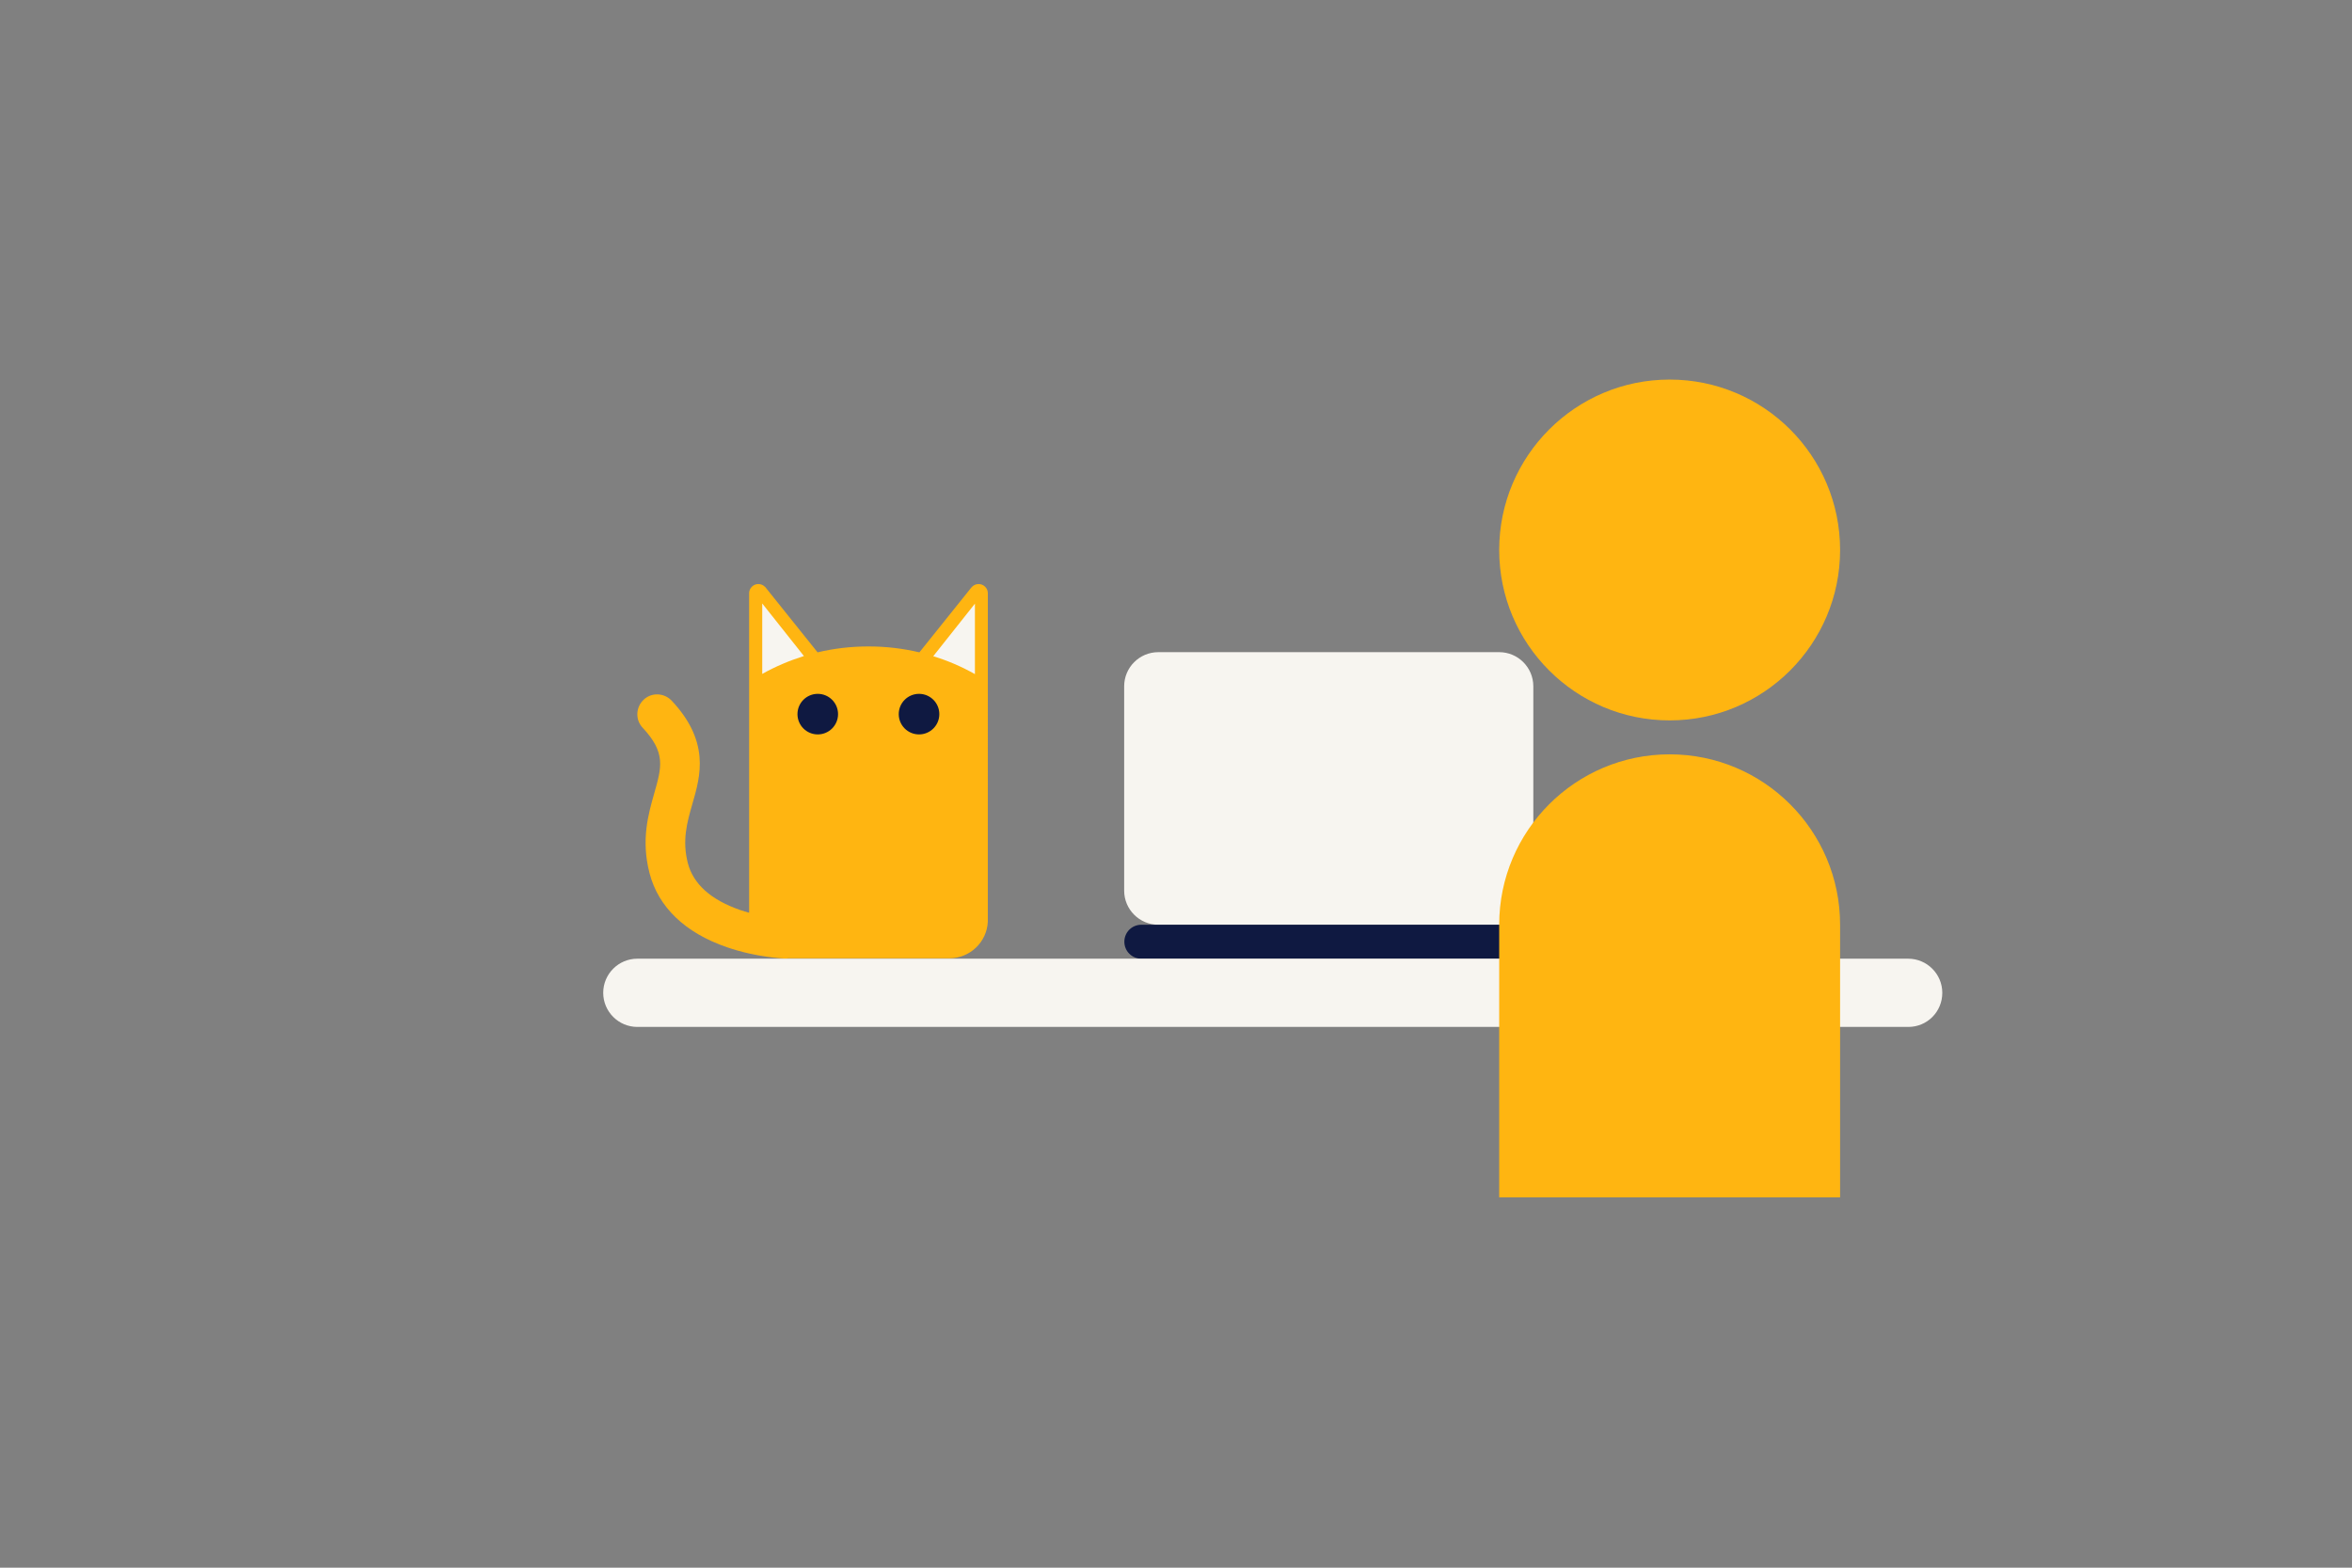
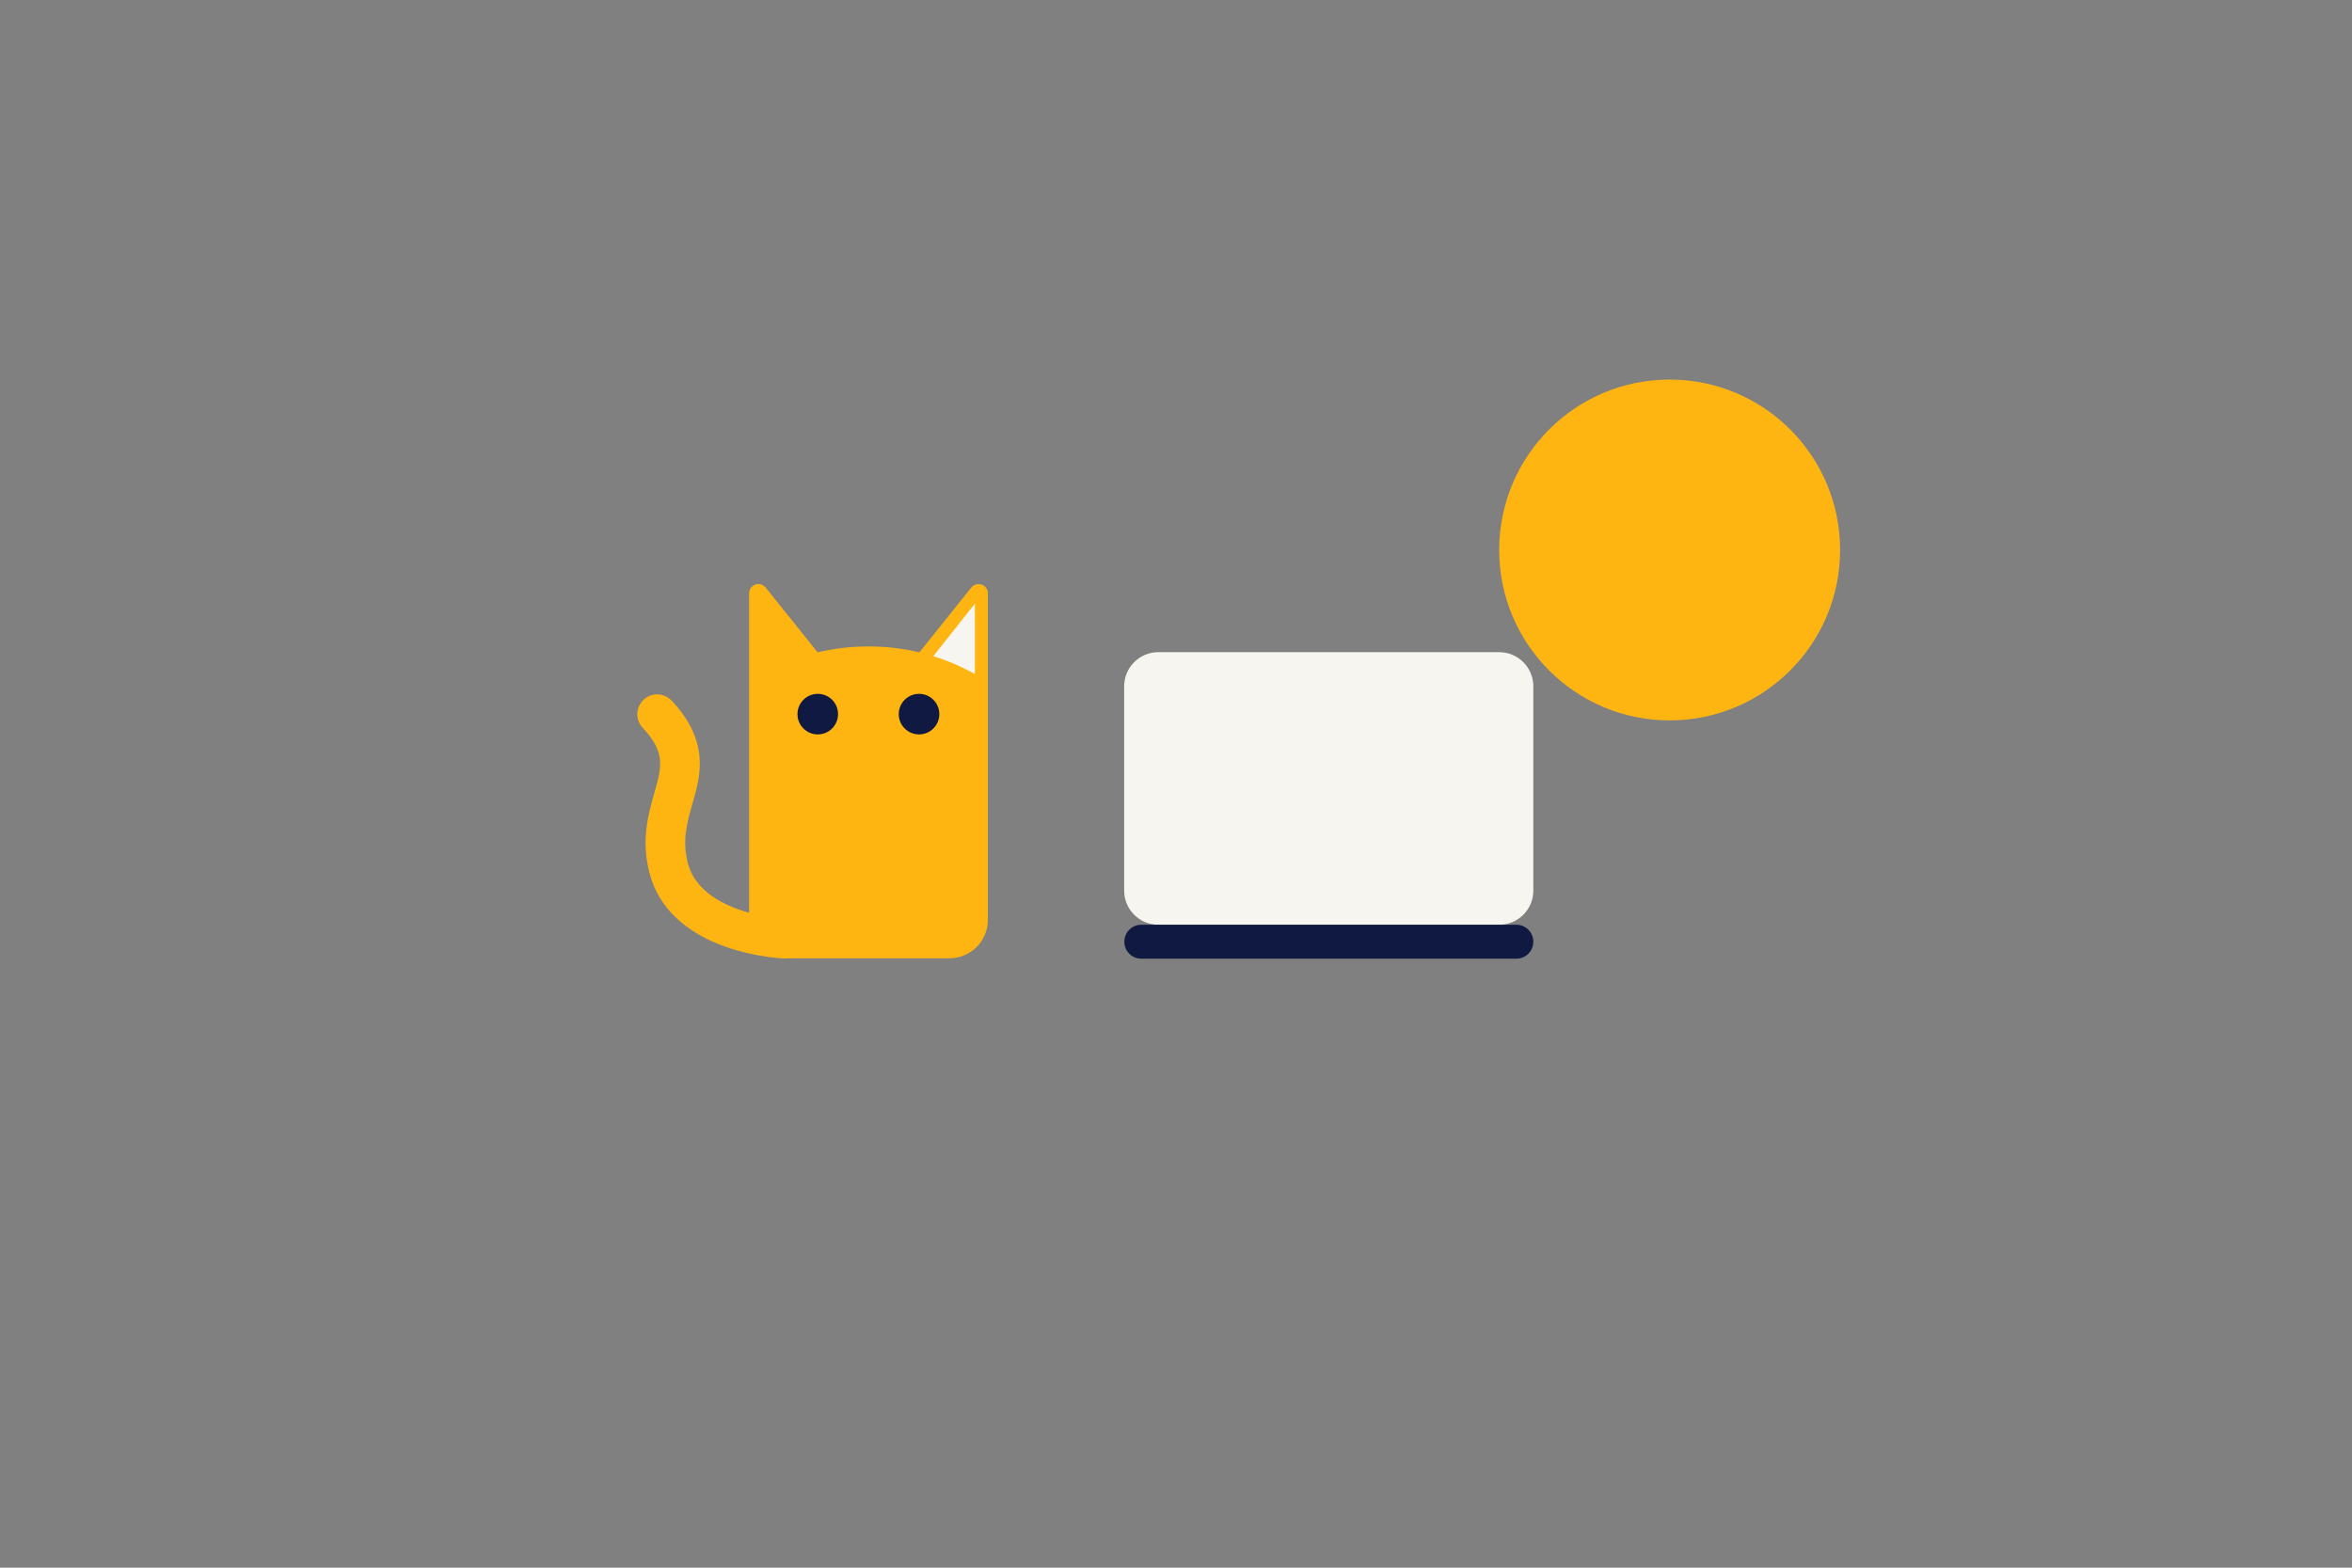
<svg xmlns="http://www.w3.org/2000/svg" version="1.1" id="Layer_1" x="0px" y="0px" viewBox="0 0 1275 850" style="enable-background:new 0 0 1275 850;" xml:space="preserve">
  <rect x="0" y="0" width="1275" height="850" fill="#808080" stroke="none" />
  <style type="text/css">
	.st0{fill:#F7F5F0;}
	.st1{fill:#0F1941;}
	.st2{fill:#FFB511;}
	.st3{fill:#6BA5B4;}
</style>
  <g>
    <path class="st0" d="M812.7,501.4H627.9c-10.2,0-18.5-8.3-18.5-18.5V372.1c0-10.2,8.3-18.5,18.5-18.5h184.8   c10.2,0,18.5,8.3,18.5,18.5v110.9C831.2,493.1,822.9,501.4,812.7,501.4z" />
    <path class="st1" d="M822,501.4H618.7c-5.1,0-9.2,4.1-9.2,9.2v0c0,5.1,4.1,9.2,9.2,9.2H822c5.1,0,9.2-4.1,9.2-9.2v0   C831.2,505.5,827.1,501.4,822,501.4z" />
-     <path class="st0" d="M1034.5,556.8H345.5c-10.2,0-18.5-8.3-18.5-18.5l0,0c0-10.2,8.3-18.5,18.5-18.5h688.9   c10.2,0,18.5,8.3,18.5,18.5l0,0C1052.9,548.6,1044.7,556.8,1034.5,556.8z" />
    <path class="st2" d="M997.5,298.2c0,51-41.4,92.4-92.4,92.4s-92.4-41.4-92.4-92.4s41.4-92.4,92.4-92.4S997.5,247.1,997.5,298.2" />
-     <path class="st2" d="M997.5,501.4c0-51-41.4-92.4-92.4-92.4s-92.4,41.4-92.4,92.4l0,0v147.8h184.8V501.4L997.5,501.4z" />
-     <path class="st3" d="M366.7,491.3h1C367.4,491.3,367.1,491.3,366.7,491.3L366.7,491.3z" />
-     <path class="st3" d="M367.7,491.3L367.7,491.3C367.7,491.3,367.7,491.3,367.7,491.3C367.7,491.3,367.7,491.3,367.7,491.3z" />
    <path class="st2" d="M535.5,321.6c0-1.3-0.5-2.5-1.5-3.5c-1.9-1.9-5.1-1.9-7,0c-0.1,0.1-0.2,0.3-0.4,0.4l0,0l-28.2,35.2   c-8.9-2.1-18.1-3.2-27.6-3.2c-9.5,0-18.8,1.1-27.6,3.2L415,318.5l0,0c-0.1-0.1-0.2-0.3-0.4-0.4c-1.9-1.9-5.1-1.9-7,0   c-1,1-1.5,2.2-1.5,3.5l0,0v48.1v0.7v124.5c-1.6-0.4-3.2-1-4.9-1.5c-15.8-5.5-25.3-14-28.3-25.3c-3.2-12.4-0.5-22,2.4-32.1   c2.3-8,4.7-16.3,3.9-25.6c-0.9-10.6-5.8-20.6-15.1-30.5c-4.1-4.3-10.9-4.6-15.2-0.5c-4.3,4.1-4.6,10.9-0.5,15.2   c12.6,13.5,10.3,21.3,6.3,35.4c-3.2,11.3-7.3,25.3-2.6,43.4c4.8,18.5,19.3,32.4,42,40.2c15.9,5.5,30.6,6.1,31.2,6.1   c0.1,0,0.3,0,0.4,0c0.5,0,1,0,1.5-0.1h0h-0.9v0c0.3,0,0.6,0,0.9,0c0,0,0,0,0,0c0,0,0,0,0,0h87.4c11.2,0,20.4-8.8,20.9-19.9h0v-1   V370.4v-0.7L535.5,321.6L535.5,321.6z" />
    <path class="st0" d="M528.5,327.3l-22.6,28.5c7.9,2.4,15.5,5.7,22.6,9.7V327.3z" />
-     <path class="st0" d="M413.2,365.4c7.1-4,14.7-7.2,22.6-9.7l-22.6-28.5V365.4z" />
    <circle class="st1" cx="498.2" cy="387.2" r="11" />
    <circle class="st1" cx="443.3" cy="387.2" r="11" />
  </g>
</svg>